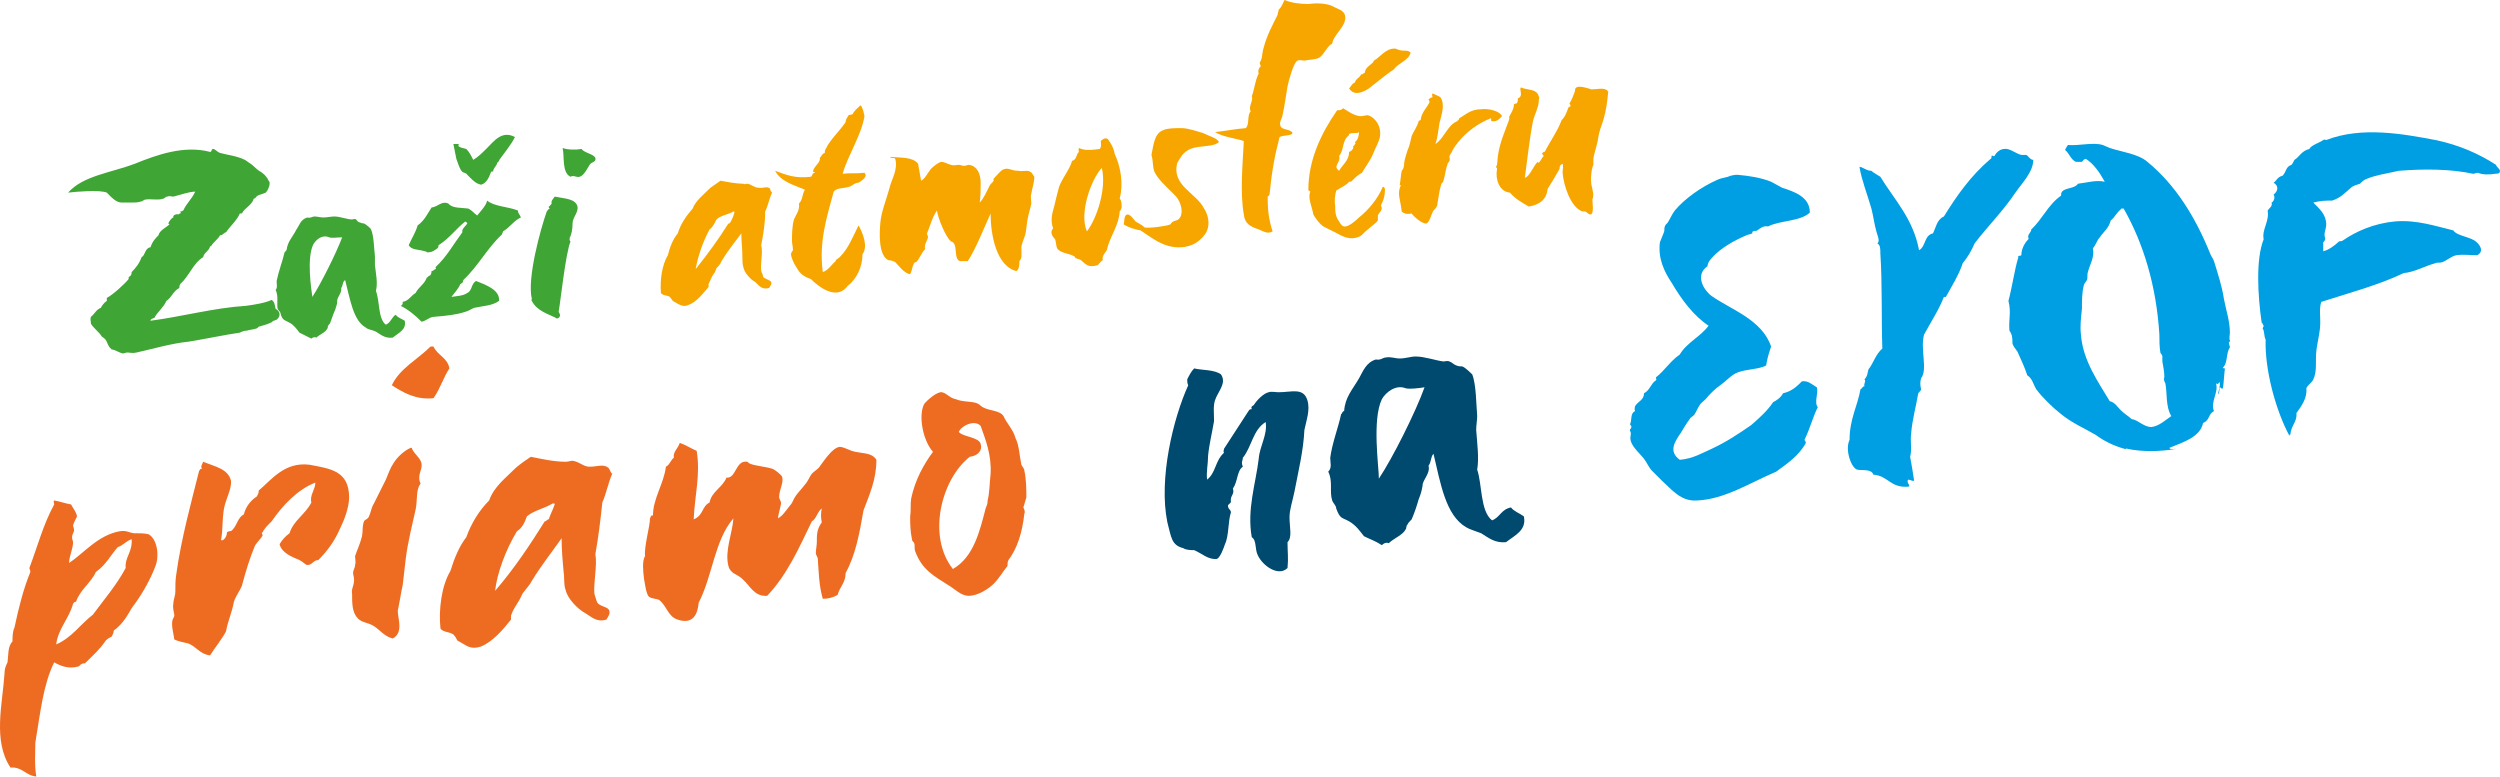
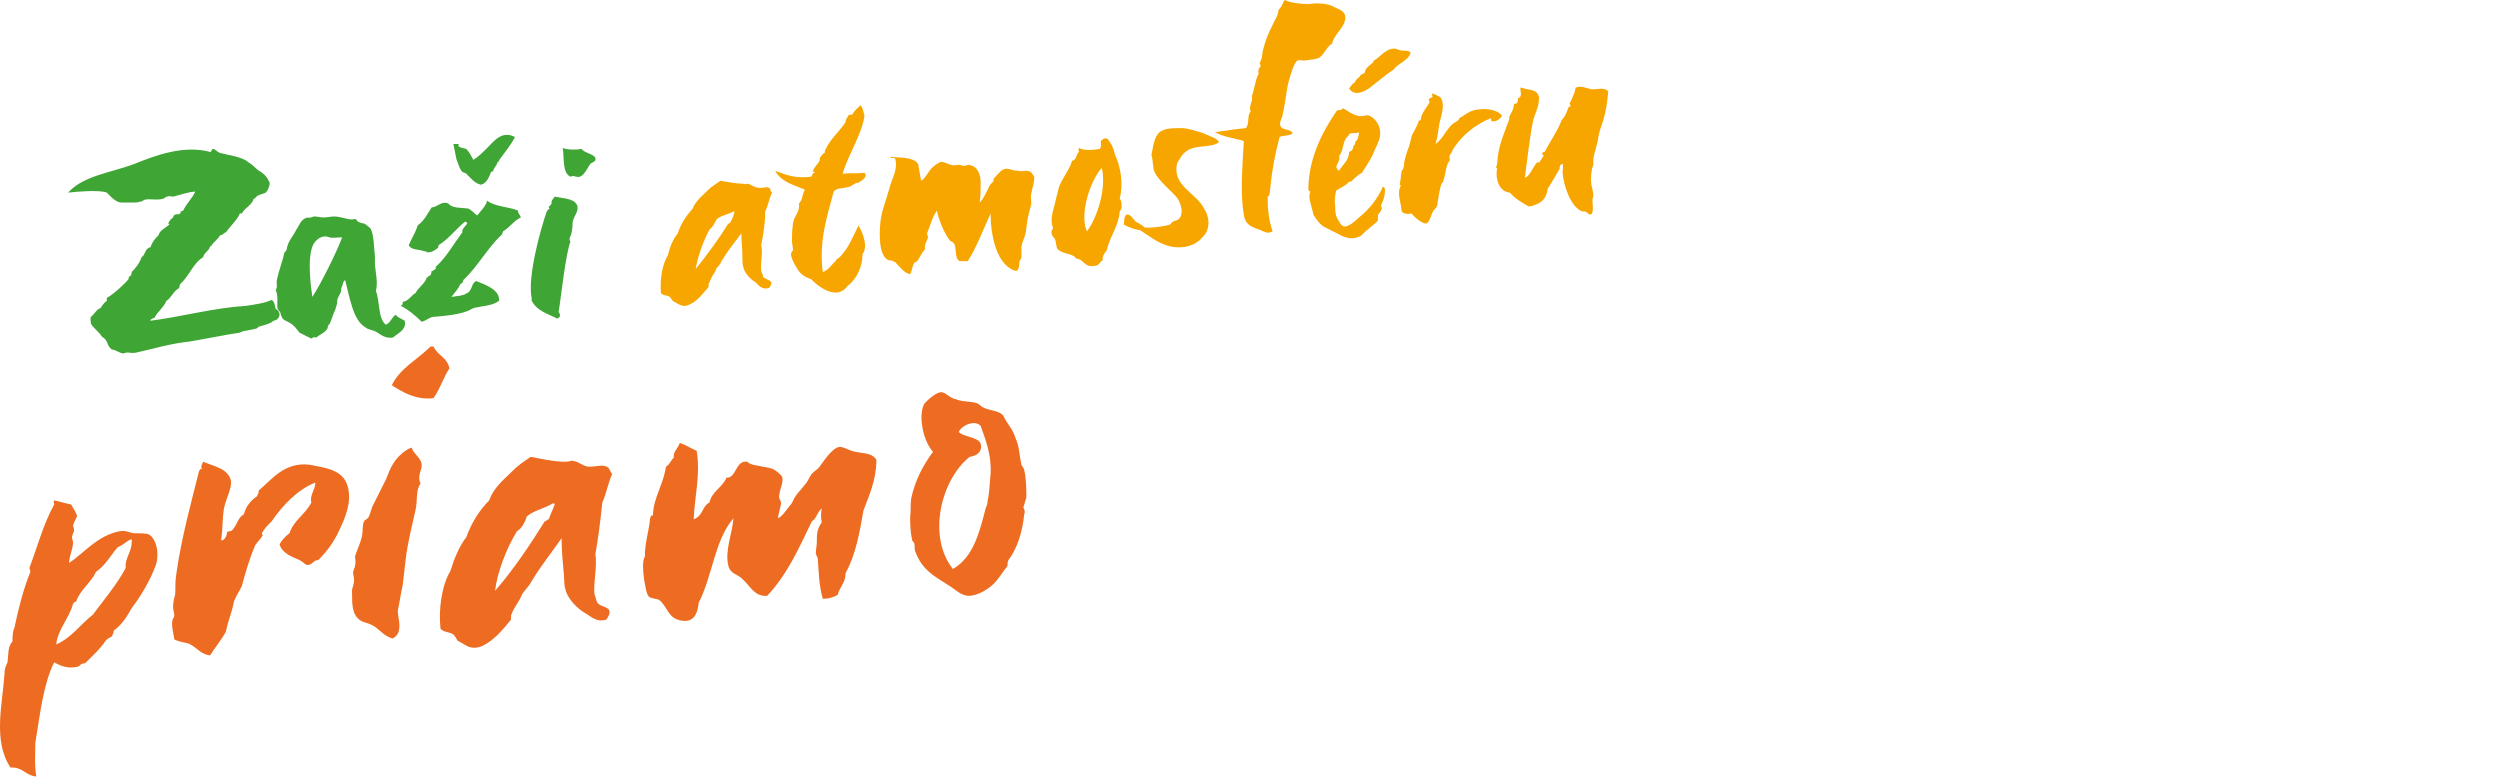
<svg xmlns="http://www.w3.org/2000/svg" xmlns:ns1="http://sodipodi.sourceforge.net/DTD/sodipodi-0.dtd" xmlns:ns2="http://www.inkscape.org/namespaces/inkscape" version="1.1" id="Vrstva_1" x="0px" y="0px" viewBox="0 0 251.757 78.2" xml:space="preserve" ns1:docname="zazi-atmosferu.svg" width="251.757" height="78.2" ns2:version="0.92.3 (2405546, 2018-03-11)">
  <defs id="defs19" />
  <ns1:namedview pagecolor="#ffffff" bordercolor="#666666" borderopacity="1" objecttolerance="10" gridtolerance="10" guidetolerance="10" ns2:pageopacity="0" ns2:pageshadow="2" ns2:window-width="778" ns2:window-height="480" id="namedview17" showgrid="false" fit-margin-top="0" fit-margin-left="0" fit-margin-right="0" fit-margin-bottom="0" ns2:zoom="0.79285994" ns2:cx="149.11416" ns2:cy="51.968312" ns2:window-x="2555" ns2:window-y="225" ns2:window-maximized="0" ns2:current-layer="Vrstva_1" />
  <style type="text/css" id="style2">
	.st0{fill:#009FE3;}
	.st1{fill:#00496F;}
	.st2{fill:#ED6C22;}
	.st3{fill:#F7A600;}
	.st4{fill:#3FA535;}
</style>
  <g id="g14" transform="translate(-171.743,-314.2)">
-     <path class="st0" d="m 423.5,331.4 c -0.1,-0.3 -0.3,-0.3 -0.4,-0.6 -1.7,-1.1 -3.7,-2 -6.1,-2.5 -3.2,-0.6 -7.4,-1.4 -11,0 -0.1,0 -0.1,-0.1 -0.3,0 -0.4,0.3 -1.2,0.5 -1.4,0.9 -0.8,0.2 -1,0.8 -1.5,1.1 -0.1,0.2 -0.2,0.4 -0.3,0.5 -0.6,0.2 -0.5,0.7 -0.9,1.1 -0.5,0.1 -0.6,0.5 -0.9,0.7 0.5,0.3 0.5,0.8 0,1.2 0.2,0.3 0,0.7 -0.2,0.8 0.1,0.4 -0.2,0.5 -0.4,0.8 0.2,1.1 -0.6,1.9 -0.4,2.9 -0.8,2 -0.6,5.6 -0.2,8.4 0.1,0 0.1,0.2 0.2,0.3 0,0.1 -0.1,0.2 -0.1,0.3 0.2,0.2 0.1,0.7 0.3,1.1 -0.1,3 1,7.1 2.4,9.7 0,-0.2 0.1,-0.2 0.1,-0.1 0,-0.9 0.7,-1.3 0.6,-2.2 0.5,-0.7 1.1,-1.5 1,-2.5 0.1,-0.3 0.6,-0.6 0.7,-0.9 0.4,-0.8 0.2,-1.9 0.3,-2.8 0.1,-1 0.4,-1.9 0.4,-2.9 0,-0.8 -0.1,-1.5 0.1,-2.1 2.8,-0.9 5.8,-1.7 8.3,-2.9 1.1,-0.1 2.1,-0.7 3.2,-1 0.2,-0.1 0.4,0 0.7,-0.1 0.5,-0.2 0.9,-0.6 1.4,-0.7 0.7,-0.1 1.4,0 2.1,0 0.8,-0.4 0.2,-1.2 -0.3,-1.5 -0.7,-0.4 -1.8,-0.5 -2.1,-1 -1.7,-0.4 -3.7,-1.1 -5.9,-0.9 -2.1,0.2 -3.9,1 -5.2,1.9 -0.1,0.1 -0.3,0.1 -0.4,0.1 -0.4,0.4 -1.1,0.9 -1.6,1 0,-0.3 0,-0.6 0,-0.9 0.1,-0.1 0.2,-0.2 0.2,-0.4 -0.2,-0.5 0.1,-0.9 0.1,-1.4 0,-1 -0.7,-1.6 -1.3,-2.2 0.7,-0.2 1.3,-0.2 1.9,-0.2 0.9,-0.3 1.3,-0.8 1.9,-1.3 0.2,-0.2 0.6,-0.3 0.9,-0.4 0.2,-0.2 0.4,-0.4 0.7,-0.5 1,-0.4 1.9,-0.5 3.2,-0.8 2.5,-0.2 5.2,-0.2 7.5,0.3 0.2,0 0.2,-0.1 0.5,-0.1 0.4,0.2 1.1,0.2 1.7,0.1 0.4,0 0.5,-0.1 0.5,-0.3 m -33.7,21.4 c 0.2,0.9 0,2.3 0.6,3.3 -0.6,0.4 -1.2,1 -2,1.1 -0.8,0 -1.3,-0.7 -2,-0.8 -0.3,-0.3 -0.7,-0.5 -1.1,-0.9 -0.3,-0.3 -0.6,-0.8 -1.1,-0.9 -1.2,-2 -2.7,-4.1 -2.9,-6.7 -0.1,-0.8 0,-1.7 0.1,-2.6 0,-0.8 0,-1.7 0.2,-2.4 0,-0.1 0.2,-0.3 0.3,-0.5 0.1,-0.2 0,-0.5 0.1,-0.8 0.2,-0.8 0.7,-1.5 0.5,-2.4 0.3,-0.3 0.4,-0.8 0.7,-1.1 0.4,-0.6 0.9,-0.9 1.1,-1.7 0.4,-0.3 0.6,-0.8 1,-1.1 0,-0.1 0.1,-0.1 0.2,-0.1 0.1,0 0.1,0 0.1,0 2,3.5 3.3,7.8 3.6,12.7 0,0.6 0,1.2 0.1,1.8 0,0.1 0.2,0.2 0.2,0.4 0,0 0,0.3 0,0.5 0.1,0.6 0.2,1 0.2,1.6 -0.1,0.2 0,0.4 0.1,0.6 m 5.5,-0.1 c 0,0.4 -0.1,0.8 -0.2,1.2 0.2,-0.1 0.1,-0.5 0.2,-0.7 0.1,0 0.1,0.2 0.3,0.1 0.1,-0.7 0.1,-1.2 0.2,-2 -0.1,0 -0.2,0 -0.2,-0.1 0.5,-0.4 0.3,-1.5 0.7,-2 0,-0.2 -0.1,-0.3 -0.1,-0.5 0,-0.1 0.2,-0.1 0.1,-0.2 -0.1,-0.3 0,-0.6 0,-0.8 0,-1.2 -0.4,-2.3 -0.6,-3.4 -0.2,-1.3 -0.6,-2.5 -1,-3.8 -0.1,-0.3 -0.3,-0.5 -0.4,-0.8 -1.5,-3.7 -3.5,-6.9 -6.3,-9.2 -0.9,-0.8 -2.6,-1 -3.8,-1.4 -0.2,-0.1 -0.5,-0.2 -0.7,-0.3 -1,-0.3 -2.4,0.1 -3.5,0 -0.1,0.1 -0.2,0.3 -0.3,0.5 0.4,0.3 0.6,1 1.1,1.2 0.3,0 0.4,0 0.6,0 0.1,-0.1 0.2,-0.3 0.4,-0.3 0.8,0.5 1.4,1.4 1.9,2.3 -0.9,-0.2 -1.8,0.1 -2.7,0.2 -0.3,0.5 -1.3,0.4 -1.6,0.8 -0.1,0.1 -0.1,0.3 -0.1,0.4 -1.3,0.9 -1.9,2.4 -3,3.4 0,0.3 -0.3,0.4 -0.3,0.7 -0.1,0.1 0.1,0.1 0,0.3 -0.4,0.4 -0.7,1 -0.7,1.6 -0.1,0.1 -0.4,0 -0.3,0.2 -0.4,1.3 -0.6,2.9 -1,4.4 0.3,1.2 0,1.8 0.1,3 0.3,0.4 0.3,0.8 0.3,1.2 0,0.3 0.3,0.6 0.5,0.9 0.4,0.9 0.7,1.5 1,2.4 0.5,0.3 0.6,0.9 0.9,1.4 0.6,0.8 1.6,1.8 2.5,2.5 1.1,0.9 2.3,1.4 3.5,2.1 0.8,0.6 1.8,1.1 2.9,1.4 0.1,0.1 0.1,-0.1 0.3,0 1.4,0.3 3.2,0.3 4.9,0 -0.3,0 -0.6,0.1 -0.7,-0.1 1.5,-0.6 3.1,-1.1 3.4,-2.5 0.7,-0.3 0.5,-0.9 1.1,-1.2 -0.4,-0.9 0.5,-1.9 0.2,-2.8 0.3,0.2 0.2,-0.1 0.4,-0.1 m -18.8,-22.4 c -0.3,0 -0.5,-0.4 -0.7,-0.5 -0.1,0 -0.3,0 -0.5,0 -0.5,-0.1 -1.2,-0.7 -1.7,-0.6 -0.4,0 -0.8,0.3 -1,0.7 -0.1,0.1 -0.2,-0.1 -0.3,0 0,0.1 0,0.3 -0.1,0.3 -2,1.7 -3.4,3.7 -4.7,5.8 -0.7,0.3 -0.8,1.1 -1.1,1.7 -0.9,0.2 -0.7,1.3 -1.4,1.7 -0.6,-3.2 -2.5,-5.1 -3.9,-7.4 -0.3,-0.2 -0.7,-0.4 -0.9,-0.6 -0.5,0 -0.9,-0.4 -1.2,-0.4 0.2,1.3 0.8,2.8 1.2,4.2 0.2,0.8 0.3,1.6 0.5,2.3 0.1,0.4 0.4,1 0.1,1.2 0.3,0.2 0.3,0.5 0.3,1 0.2,2.9 0.1,6.7 0.2,9.6 -0.7,0.6 -0.9,1.5 -1.4,2.1 -0.1,0.4 -0.1,0.7 -0.4,1 0.2,0.2 -0.1,0.4 0,0.7 -0.2,0 -0.2,0.2 -0.4,0.3 -0.3,1.7 -1.1,3 -1.1,5.1 -0.5,1 0.2,2.9 0.8,3 0.5,0.1 1.4,-0.1 1.6,0.5 1.5,0.1 1.7,1.4 3.6,1.2 0.1,-0.2 -0.3,-0.4 -0.1,-0.7 0.2,0 0.5,0.2 0.6,0.1 -0.1,-0.7 -0.3,-1.9 -0.4,-2.4 0.2,-0.7 0,-1.6 0.1,-2.3 0.1,-1.4 0.5,-2.8 0.7,-4 0,-0.2 0.3,-0.3 0.3,-0.5 -0.1,-0.5 -0.1,-0.7 0,-1.1 0.7,-0.9 -0.1,-2.9 0.3,-4.4 0.7,-1.3 1.5,-2.5 2,-3.8 0.1,0 0.2,0 0.2,0 0.6,-1.1 1.3,-2.2 1.7,-3.4 0.5,-0.6 0.9,-1.3 1.2,-2 1.3,-1.7 2.9,-3.3 4.1,-5.1 0.7,-1 1.8,-2.1 1.8,-3.3 m -22.5,5.3 c 0,-1.6 -1.6,-2.1 -2.8,-2.5 -0.4,-0.2 -0.7,-0.4 -1.1,-0.6 -1,-0.4 -2.2,-0.6 -3.4,-0.7 -0.4,0 -0.6,0.1 -0.7,0.1 -0.4,0.2 -0.9,0.2 -1.3,0.4 -1.6,0.7 -3.3,1.9 -4.3,3.1 -0.3,0.4 -0.4,0.7 -0.7,1.2 -0.1,0.1 -0.3,0.3 -0.3,0.4 -0.1,0.2 0,0.4 -0.1,0.6 -0.1,0.3 -0.3,0.7 -0.4,1 -0.2,1.6 0.4,2.9 1.2,4.1 1,1.7 2.2,3.3 3.7,4.3 -0.8,1.1 -2.2,1.7 -2.9,2.9 -1,0.7 -1.5,1.6 -2.4,2.3 0,0.2 0.1,0.2 0,0.3 -0.5,0.3 -0.6,1 -1.2,1.3 0,0.7 -0.6,0.8 -0.9,1.3 0,0 -0.1,0.3 0,0.5 -0.5,0.2 -0.3,0.9 -0.5,1.3 0,0.2 0.2,0.1 0.1,0.4 0,0.1 -0.2,0.1 -0.1,0.3 0.2,0.3 -0.1,0.6 0.1,1.1 0.2,0.6 1,1.3 1.3,1.7 0.3,0.4 0.5,0.9 0.8,1.2 0.3,0.3 0.6,0.6 1,1 1,0.9 1.9,2.1 3.5,2 2.8,-0.1 5.4,-1.8 8,-2.9 1.1,-0.8 2.3,-1.6 3,-2.9 0,-0.2 -0.2,-0.2 -0.1,-0.4 0.5,-1 0.8,-2.2 1.3,-3.2 -0.4,-0.5 0.1,-1.4 -0.1,-2 -0.5,-0.3 -0.9,-0.7 -1.5,-0.6 -0.5,0.5 -1,1 -1.9,1.2 -0.2,0.4 -0.6,0.7 -1,0.9 -0.6,0.9 -1.4,1.6 -2.2,2.3 -1.3,0.9 -2.5,1.7 -4,2.4 -0.9,0.4 -1.9,1 -3.2,1.1 -1.1,-0.8 -0.6,-1.7 0.1,-2.7 0.3,-0.5 0.6,-1 0.9,-1.4 0.1,-0.2 0.4,-0.3 0.5,-0.5 0.2,-0.3 0.3,-0.6 0.5,-0.9 0.1,-0.2 0.4,-0.4 0.6,-0.6 0.5,-0.6 0.9,-1 1.6,-1.5 0.4,-0.3 0.8,-0.7 1.1,-0.9 0.9,-0.7 2.5,-0.5 3.4,-1 0.1,-0.7 0.3,-1.3 0.5,-1.9 -0.9,-2.7 -4,-3.7 -6,-5.1 -0.8,-0.6 -1.7,-2.1 -0.4,-3 0,-0.3 0.2,-0.6 0.5,-0.9 0.8,-0.9 2.2,-1.7 3.4,-2.2 0.2,-0.1 0.4,-0.1 0.6,-0.2 0,-0.1 0,-0.2 0.1,-0.2 0.1,-0.1 0.3,0 0.4,-0.1 0.3,-0.2 0.6,-0.5 1.1,-0.4 1.1,-0.6 3.3,-0.5 4.2,-1.4" id="path4" ns2:connector-curvature="0" style="fill:#009fe3" />
-     <path class="st1" d="m 310.9,354.4 c 0.4,-0.7 1.4,-1.5 2.4,-1.1 0.4,0.1 1.3,0 1.9,-0.1 -0.9,2.5 -3.2,7.1 -4.6,9.2 0,-1.2 -0.7,-5.9 0.3,-8 m 11.1,12.2 c -1.2,-0.9 -1,-3.7 -1.5,-5.1 0.2,-1.2 0,-2.6 -0.1,-4 0,-0.5 0.1,-1 0.1,-1.4 -0.1,-1.2 -0.1,-3.2 -0.5,-4.2 -0.1,-0.1 -0.7,-0.7 -1,-0.8 -0.1,0 -0.4,0 -0.6,-0.1 -0.3,-0.1 -0.4,-0.3 -0.7,-0.4 -0.2,-0.1 -0.4,0 -0.6,0 -0.8,-0.1 -1.9,-0.5 -2.8,-0.5 -0.5,0 -1,0.2 -1.6,0.2 -0.5,0 -0.9,-0.2 -1.4,-0.1 -0.3,0 -0.5,0.3 -1,0.2 -1,0.3 -1.3,1.2 -1.7,1.9 -0.7,1.2 -1.4,1.9 -1.5,3.3 -0.2,0 -0.2,0.3 -0.3,0.3 -0.3,1.4 -0.9,2.9 -1.1,4.4 0,0.5 0.2,1 -0.2,1.4 0.5,1 0.1,2 0.4,2.9 0.1,0.3 0.4,0.5 0.4,0.8 0.4,1.1 0.6,0.9 1.3,1.3 0.7,0.4 1.1,1 1.5,1.5 0.6,0.3 1.2,0.5 1.8,0.9 0.2,-0.2 0.4,-0.3 0.7,-0.2 0.5,-0.5 1.4,-0.8 1.7,-1.4 0.1,-0.1 0,-0.3 0.2,-0.5 0,-0.1 0.3,-0.4 0.4,-0.5 0.3,-0.7 0.5,-1.3 0.7,-2 0.2,-0.5 0.3,-0.8 0.4,-1.4 0,-0.6 0.8,-1.2 0.6,-2 0.3,-0.4 0.2,-0.9 0.5,-1.2 0.7,2.9 1.2,6.2 3.3,7.4 0.3,0.2 1,0.4 1.5,0.6 0.8,0.5 1.4,1 2.5,0.9 0.9,-0.7 2.1,-1.2 1.8,-2.6 -0.4,-0.3 -1,-0.5 -1.3,-0.9 -1,0.2 -1.1,1 -1.9,1.3 m -28.7,-4.1 c -0.1,-0.7 0.1,-1.6 0.1,-2.4 0.1,-1.1 0.4,-2.3 0.6,-3.5 0,-0.8 -0.1,-1.5 0.1,-2.1 0.3,-0.9 1.2,-1.7 0.6,-2.6 -0.7,-0.5 -1.9,-0.4 -2.7,-0.6 -0.3,0.3 -0.5,0.7 -0.7,1.1 0,0.2 0,0.4 0.1,0.6 -1.5,3.3 -3,9.4 -2.1,13.8 0.4,1.5 0.4,2.3 1.6,2.6 0.3,0.2 0.8,0.2 1.1,0.2 0.9,0.4 1.3,0.9 2.2,0.9 0.4,0 0.8,-1.2 0.9,-1.5 0.4,-0.8 0.3,-2.3 0.6,-3.2 0,-0.3 -0.3,-0.3 -0.3,-0.7 0.1,-0.2 0.3,-0.2 0.3,-0.4 -0.1,-0.6 0.4,-0.7 0.2,-1.3 0.5,-0.7 0.4,-1.8 1,-2.2 -0.2,-0.5 0,-0.6 0,-0.9 0.9,-1.1 1,-2.8 2.3,-3.6 0.2,1.3 -0.6,2.4 -0.7,3.7 -0.3,2.5 -1.2,5.1 -0.7,7.9 0.5,0.3 0.3,1.2 0.6,1.8 0.5,1.1 2.1,2.2 3,1.3 0.1,-1 0,-1.6 0,-2.6 0.5,-0.5 0.2,-1.5 0.2,-2.5 0,-0.8 0.3,-1.6 0.5,-2.6 0.4,-2.1 0.9,-4.1 1,-6.2 0.2,-1 0.6,-2 0.3,-3 -0.4,-1.3 -1.6,-0.8 -2.9,-0.8 -0.3,0 -0.7,-0.1 -1,0 -0.5,0.1 -1.2,0.8 -1.5,1.3 -0.2,0.1 -0.3,0.2 -0.2,0.4 -0.3,0 -0.3,0.2 -0.4,0.3 -0.8,1.2 -1.6,2.5 -2.4,3.7 0,0.2 -0.1,0.2 0,0.4 -0.9,0.8 -0.8,2 -1.7,2.7" id="path6" ns2:connector-curvature="0" style="fill:#00496f" />
    <path class="st2" d="m 271,365.4 c -0.6,2.3 -1.2,4.9 -3.3,6.1 -2.6,-3.3 -1.2,-9 1.7,-11.3 0.8,-0.1 1.3,-0.6 1.1,-1.3 -0.2,-0.7 -1.8,-0.7 -2.2,-1.2 0.2,-0.6 1.6,-1.3 2.2,-0.6 0.5,1.4 1.1,2.9 1,4.8 -0.1,0.9 -0.1,1.9 -0.3,2.7 0,0.4 -0.1,0.5 -0.2,0.8 m -5.3,-5.7 c -0.9,1.2 -1.8,2.8 -2.2,4.7 -0.1,0.7 0,1.2 -0.1,1.8 0,0.7 0,1.5 0.2,2.4 0,0.1 0.2,0.2 0.2,0.3 0.1,0.2 0,0.5 0.1,0.8 0.7,1.9 1.9,2.5 3.3,3.4 0.7,0.4 1.3,1.1 2.1,1.1 1,0 2.1,-0.8 2.5,-1.2 0.6,-0.6 0.9,-1.2 1.4,-1.8 0,-0.2 0,-0.4 0.1,-0.6 0.9,-1.2 1.4,-2.8 1.6,-4.7 0.1,-0.1 0,-0.4 -0.1,-0.6 0.1,-0.3 0.2,-0.7 0.3,-1 0,-0.8 0,-1.8 -0.2,-2.7 0,-0.2 -0.2,-0.4 -0.3,-0.6 -0.2,-0.9 -0.2,-1.9 -0.6,-2.7 -0.2,-0.8 -0.9,-1.5 -1.2,-2.2 -0.4,-0.6 -1.4,-0.5 -2.1,-0.9 -0.2,-0.1 -0.3,-0.3 -0.6,-0.4 -0.5,-0.2 -1.4,-0.1 -2.1,-0.4 -0.6,-0.1 -0.9,-0.6 -1.4,-0.7 -0.5,-0.1 -1.6,0.9 -1.8,1.2 -0.6,1.2 -0.1,3.7 0.9,4.8 m -25.5,-0.9 c -0.2,0.6 -0.7,0.9 -0.6,1.5 -0.3,0.2 -0.4,0.7 -0.8,0.9 -0.2,1.7 -1.3,3.2 -1.3,4.9 -0.3,0 -0.2,0.2 -0.3,0.3 0,0.8 -0.6,2.8 -0.5,3.8 -0.3,0.5 -0.2,1.5 -0.1,2.3 0.1,0.5 0.2,1.5 0.5,1.8 0.3,0.2 0.8,0.2 1,0.3 0.8,0.6 0.9,1.7 1.9,2 1.5,0.5 2,-0.5 2.1,-1.7 1.4,-2.7 1.6,-6.3 3.5,-8.5 -0.1,1.5 -0.9,3.3 -0.5,4.8 0.2,0.8 0.9,0.8 1.4,1.3 0.8,0.7 1.2,1.8 2.5,1.7 2,-2.1 3.2,-4.8 4.5,-7.5 0.5,-0.3 0.5,-0.9 1,-1.3 -0.1,0.4 -0.1,1 0,1.4 -0.5,0.7 -0.5,1.2 -0.5,2 0,0.3 -0.1,0.8 -0.1,1.1 0,0.2 0.2,0.4 0.2,0.6 0.1,1.3 0.1,2.6 0.5,4 0.5,0 1,-0.1 1.5,-0.4 0.2,-0.8 0.8,-1.2 0.8,-2.2 1,-1.8 1.4,-4 1.8,-6.3 0.6,-1.6 1.3,-3.1 1.3,-5.1 -0.5,-0.8 -1.6,-0.6 -2.5,-0.9 -0.5,-0.2 -0.9,-0.4 -1.2,-0.4 -0.8,0.1 -1.7,1.6 -2.1,2.1 -0.2,0.2 -0.5,0.4 -0.7,0.6 -0.3,0.4 -0.4,0.8 -0.7,1.1 -0.3,0.4 -0.6,0.7 -0.9,1.1 -0.3,0.4 -0.3,0.7 -0.6,1 -0.4,0.5 -0.7,1 -1.2,1.3 0,-0.4 0.2,-0.9 0.3,-1.5 0,-0.2 -0.1,-0.3 -0.2,-0.6 0,-0.8 0.5,-1.5 0.3,-2.1 -0.1,-0.2 -0.7,-0.7 -1,-0.8 -0.6,-0.2 -1.8,-0.3 -2.2,-0.5 -0.3,-0.1 -0.1,-0.1 -0.3,-0.2 -1.2,-0.2 -1.1,1.7 -2.1,1.6 -0.4,1 -1.5,1.4 -1.7,2.5 -0.8,0.4 -0.6,1.3 -1.6,1.7 0.1,-2.4 0.7,-4.5 0.3,-6.9 -0.5,-0.2 -1.1,-0.6 -1.7,-0.8 m -13.6,7.9 c -1.5,2.4 -3.1,4.8 -5,7 0.2,-1.8 1.1,-4.2 2.2,-6 0.5,-0.3 0.8,-0.9 1,-1.5 0.7,-0.6 1.8,-0.8 2.6,-1.3 0.2,0 0.2,0 0.2,0.1 -0.2,0.6 -0.4,0.9 -0.6,1.5 -0.2,0 -0.2,0.2 -0.4,0.2 m 6.2,9.9 c 0.2,-0.3 0.4,-0.6 0.3,-0.9 -0.1,-0.4 -0.9,-0.4 -1.2,-0.8 -0.1,-0.2 -0.2,-0.6 -0.3,-0.9 -0.1,-1.2 0.3,-2.8 0.1,-4 0.3,-1.7 0.5,-3.3 0.7,-5.2 0.4,-0.9 0.6,-2 1,-2.9 -0.2,-0.1 -0.2,-0.4 -0.4,-0.6 -0.5,-0.4 -1.1,-0.1 -1.9,-0.1 -0.6,0 -1,-0.5 -1.7,-0.6 -0.2,0 -0.4,0.1 -0.7,0.1 -1.2,0 -2.5,-0.3 -3.5,-0.5 -0.6,0.4 -0.9,0.6 -1.5,1.1 -1.1,1.1 -2.2,1.9 -2.7,3.3 -1,1 -1.8,2.3 -2.3,3.7 -0.7,0.9 -1.2,2.1 -1.6,3.4 -0.9,1.5 -1.2,3.9 -1,5.8 0.3,0.4 0.9,0.3 1.3,0.6 0.2,0.2 0.3,0.4 0.4,0.6 0.2,0.1 0.5,0.3 0.7,0.4 0.6,0.4 1.1,0.4 1.7,0.2 1.2,-0.5 2.2,-1.7 3,-2.7 0,-0.1 0,-0.3 0,-0.4 0.2,-0.6 0.5,-1 0.8,-1.5 0.2,-0.3 0.3,-0.7 0.5,-0.9 0.3,-0.4 0.6,-0.7 0.8,-1.1 0.9,-1.5 2.1,-3 3,-4.3 0,1.2 0.1,2.3 0.2,3.4 0.1,0.6 0,1.3 0.2,1.8 0.2,0.9 1.2,1.9 1.9,2.3 0.7,0.4 1.2,1 2.2,0.7 m -21.5,1.9 c 1.1,-0.6 0.5,-2 0.5,-2.8 0.2,-0.9 0.3,-1.7 0.5,-2.6 0.1,-0.9 0.2,-1.8 0.3,-2.6 0.2,-1.7 0.7,-3.6 1,-5 0.2,-0.9 0,-2 0.5,-2.6 -0.4,-0.8 0.2,-1.4 0.1,-2 -0.1,-0.6 -0.8,-1 -1,-1.6 h -0.1 c -0.7,0.3 -1.4,1 -1.7,1.5 -0.4,0.6 -0.5,1 -0.8,1.7 -0.4,0.8 -0.8,1.6 -1.2,2.4 -0.3,0.5 -0.3,0.9 -0.5,1.3 -0.1,0.3 -0.4,0.3 -0.5,0.5 -0.2,0.5 -0.1,1 -0.2,1.5 -0.2,0.8 -0.5,1.4 -0.7,2 0,0.3 0.1,0.6 0,0.9 0,0.3 -0.2,0.5 -0.2,0.8 0,0.2 0.1,0.4 0.1,0.7 0,0.6 -0.3,0.9 -0.2,1.4 0,1 0,1.9 0.6,2.5 0.4,0.4 1,0.4 1.5,0.7 0.6,0.3 1.1,1.1 2,1.3 m 5.7,-27.2 c -0.2,-1.1 -1.2,-1.3 -1.6,-2.2 -0.1,0 -0.2,0 -0.3,0 -1.3,1.3 -3.1,2.2 -3.9,3.9 1.1,0.7 2.4,1.5 4.2,1.3 0.7,-1 1,-2.1 1.6,-3 m -24.8,9.4 c -0.1,0.3 -0.3,0.5 -0.1,0.7 -0.3,0 -0.2,0.2 -0.3,0.2 -0.8,3.2 -1.8,6.8 -2.3,10.4 -0.1,0.6 -0.1,1.2 -0.1,1.8 0,0.4 -0.2,0.8 -0.2,1.2 -0.1,0.5 0.1,0.9 0.1,1.2 0,0.1 -0.2,0.4 -0.2,0.5 -0.1,0.6 0.1,1.2 0.2,1.9 0.4,0.2 1,0.3 1.4,0.4 0.8,0.3 1.2,1.1 2.2,1.2 0.5,-0.8 1.1,-1.5 1.6,-2.4 0.2,-1.1 0.6,-1.9 0.8,-3 0.2,-0.6 0.6,-1.1 0.8,-1.6 0.4,-1.5 0.8,-2.8 1.3,-4 0.2,-0.4 0.6,-0.7 0.8,-1.1 0,0 -0.2,-0.3 0,-0.3 0.1,-0.3 0.5,-0.7 0.9,-1.1 1.1,-1.6 2.6,-3.2 4.4,-3.9 0,0.7 -0.6,1.3 -0.4,2 -0.6,1.2 -1.8,1.8 -2.2,3.1 -0.4,0.3 -0.7,0.6 -1,1.1 0.2,0.9 1.3,1.3 2,1.6 0.4,0.2 0.6,0.5 0.8,0.5 0.5,0 0.6,-0.5 1.1,-0.5 0.8,-0.8 1.6,-1.8 2.2,-3.2 0.4,-0.8 0.9,-2.1 0.9,-3.1 0,-2.7 -1.9,-2.9 -4,-3.3 -2.5,-0.3 -3.8,1.5 -5.1,2.6 0,0.3 -0.1,0.4 -0.2,0.6 -0.6,0.4 -1.1,1 -1.3,1.8 -0.6,0.3 -0.7,1.1 -1.1,1.5 -0.2,0.3 -0.3,0.1 -0.6,0.3 0,0.4 -0.3,0.9 -0.6,0.8 0.2,-1 0.1,-2 0.3,-3.2 0.2,-1 0.8,-2 0.7,-2.8 -0.3,-1.2 -1.6,-1.4 -2.8,-1.9 m -8.6,8.6 c 0.6,-0.2 0.8,-0.6 1.4,-0.8 0.1,1.3 -0.7,1.8 -0.6,2.9 -0.9,1.7 -2.2,3.2 -3.3,4.7 -1.3,1 -2.1,2.3 -3.7,3 0.2,-1.6 1.3,-2.6 1.7,-4.1 0.1,-0.1 0.1,-0.2 0.3,-0.2 0.4,-1.2 1.5,-1.9 2,-3 1,-0.7 1.5,-1.7 2.2,-2.5 m -6.4,-4.7 c -0.1,0.1 0,0.3 0,0.4 -1.1,2 -1.7,4.3 -2.5,6.4 0,0.1 0.1,0.2 0.1,0.4 -0.7,1.7 -1.2,3.7 -1.6,5.6 -0.2,0.4 -0.2,1 -0.2,1.4 -0.5,0.5 -0.4,1.4 -0.5,2.1 -0.2,0.4 -0.3,0.7 -0.3,1.1 -0.2,3.1 -1.2,6.8 0.6,9.5 1.2,-0.1 1.5,0.8 2.6,0.9 -0.2,-1.1 -0.1,-2.5 -0.1,-3.4 0.5,-3 0.8,-5.9 1.9,-8.1 0.7,0.4 1.5,0.7 2.5,0.4 0.1,-0.1 0.2,-0.3 0.6,-0.3 0.7,-0.7 1.5,-1.4 2.1,-2.3 0.2,-0.2 0.4,-0.3 0.6,-0.4 0.1,-0.2 0.2,-0.4 0.2,-0.6 0.7,-0.5 1.2,-1.2 1.6,-1.9 0.2,-0.4 0.4,-0.6 0.6,-0.9 0.8,-1.1 1.6,-2.6 2,-3.7 0.4,-1 0.2,-2.7 -0.7,-3.2 -0.4,-0.1 -0.9,-0.1 -1.5,-0.1 -0.6,-0.1 -0.7,-0.3 -1.4,-0.2 -2.2,0.4 -3.6,2.2 -5.1,3.2 0,-0.7 0.4,-1.4 0.4,-2.1 0,-0.1 -0.1,-0.3 -0.1,-0.5 0,-0.3 0.2,-0.5 0.2,-0.7 0,-0.2 -0.1,-0.4 -0.1,-0.5 0.1,-0.3 0.3,-0.7 0.4,-0.9 -0.1,-0.5 -0.4,-0.8 -0.6,-1.2 -0.6,-0.1 -1.1,-0.3 -1.7,-0.4" id="path8" ns2:connector-curvature="0" style="fill:#ed6c22" />
    <path class="st3" d="m 325.3,332.1 c 0.2,-1.5 0.5,-4.1 0.8,-5.6 0.1,-0.6 0.6,-1.5 0.6,-2.1 0,-0.3 0.1,-0.4 0,-0.5 -0.2,-0.8 -1.2,-0.6 -1.8,-0.9 -0.2,0.2 0.3,0.9 -0.3,1.1 0,0.2 0,0.3 -0.1,0.5 -0.1,0 -0.3,0.1 -0.3,0.1 0,0.5 -0.3,0.9 -0.5,1.3 0.1,0.1 0,0.2 0,0.3 -0.4,1.1 -0.9,2.2 -1.1,3.5 -0.1,0.5 0,0.9 -0.2,1.2 0,0.1 0.1,0.1 0.1,0.2 -0.2,1 0.2,2.3 1.3,2.4 0.5,0.6 1.2,1 1.9,1.4 1.2,-0.2 1.8,-0.8 1.9,-1.8 0.4,-0.6 0.8,-1.3 1.2,-2 0,-0.2 0,-0.4 0.3,-0.5 0.1,0.2 0,0.6 0,0.9 0.1,1.3 0.8,3.3 1.8,3.8 0.1,0.1 0.3,0.1 0.5,0.1 0.2,0.1 0.3,0.3 0.5,0.3 0.4,0 0.2,-1.3 0.2,-1.5 0.2,-0.5 0,-1 -0.1,-1.5 -0.1,-0.6 0,-1.6 0.2,-2 0,-0.2 0,-0.4 0,-0.6 0.1,-0.7 0.4,-1.4 0.5,-2.2 0.1,-0.6 0.3,-1.1 0.5,-1.7 0.3,-1 0.4,-1.9 0.5,-2.9 -0.1,0 -0.1,-0.1 -0.1,-0.1 -0.4,-0.3 -1,-0.1 -1.6,-0.1 -0.3,-0.1 -1.2,-0.4 -1.5,-0.2 -0.2,0.1 -0.1,0.3 -0.2,0.5 -0.1,0.3 -0.3,0.8 -0.5,1.1 0,0.1 0.1,0.1 0.1,0.3 -0.1,0.1 -0.1,0 -0.2,0.1 -0.2,0.5 -0.3,0.9 -0.7,1.3 -0.4,1.1 -1.2,2.2 -1.7,3.2 -0.1,-0.1 -0.2,0.1 -0.3,0.2 0.1,0 0.1,0.1 0.2,0.2 -0.2,0.2 -0.3,0.5 -0.5,0.7 -0.1,0 0,-0.1 -0.1,-0.1 -0.4,0.3 -0.8,1.5 -1.3,1.6 m -9.3,-8.5 c -0.1,0.2 0,0.2 0,0.4 -0.2,0 -0.2,0.1 -0.4,0.2 0,0.1 0.1,0.1 0.1,0.3 -0.3,0.6 -0.8,1 -0.9,1.8 -0.1,0 -0.2,0.1 -0.2,0.1 -0.1,0.5 -0.5,1 -0.7,1.5 -0.1,0.4 -0.2,1 -0.4,1.4 -0.1,0.3 -0.2,0.6 -0.3,1 -0.1,0.4 0,0.8 -0.3,1.1 -0.1,0.5 -0.1,0.9 -0.2,1.4 0,0.1 0.2,0 0.1,0.1 -0.4,0.8 0,1.5 0.1,2.6 0.2,0.2 0.5,0.3 1,0.2 0.2,0.3 1.1,1.1 1.5,1 0.3,-0.1 0.5,-1 0.7,-1.3 0.2,-0.2 0.4,-0.4 0.4,-0.7 0.1,-0.6 0.2,-1.4 0.4,-2 0.1,-0.1 0.2,-0.2 0.2,-0.3 0.2,-0.6 0.2,-1.1 0.4,-1.6 0,-0.2 0.2,-0.3 0.2,-0.4 0.1,-0.1 0,-0.3 0,-0.4 0,-0.1 0.1,-0.3 0.2,-0.4 0.2,-0.5 0.4,-0.7 0.7,-1.1 0.8,-1 2,-1.9 3.3,-2.4 0,0.1 0,0.4 0.1,0.3 0.5,0.1 0.8,-0.3 1,-0.5 -0.2,-0.5 -1.3,-0.8 -2.1,-0.7 -1.1,0 -1.6,0.6 -2.2,0.9 0,0.1 -0.1,0.2 -0.2,0.3 -1,0.4 -1.3,1.7 -2.2,2.3 0.2,-0.6 0.3,-1.4 0.4,-2.1 0.2,-0.8 0.6,-1.9 0.1,-2.6 -0.1,-0.1 -0.4,-0.2 -0.8,-0.4 m -2.2,-4.1 c -0.2,-0.2 -0.4,-0.2 -0.7,-0.2 -0.3,0 -0.6,-0.1 -0.8,-0.2 -1,-0.1 -1.6,0.9 -2.2,1.2 -0.1,0.4 -0.9,0.6 -0.9,1.2 -0.2,0.1 -0.2,0.2 -0.4,0.2 -0.1,0.3 -0.6,0.5 -0.6,0.8 -0.3,0.1 -0.4,0.4 -0.6,0.6 0.5,0.8 1.4,0.4 2,0 0.8,-0.6 1.7,-1.4 2.5,-1.9 0.5,-0.7 1.5,-0.9 1.7,-1.7 m -6.2,8.2 c 0.3,-0.2 0.8,0 1,-0.2 0,0.3 -0.1,0.8 -0.4,1 0,0.1 0,0.1 0.1,0.1 -0.2,0.1 -0.1,0.3 -0.3,0.3 0.1,0.2 -0.1,0.5 -0.4,0.6 0,0.9 -0.7,1.3 -1,1.9 -0.7,-0.5 0.2,-0.8 0,-1.5 0.5,-0.6 0.3,-1.5 0.9,-2 0.1,-0.1 0.1,-0.1 0.1,-0.2 m 3.4,5.3 c -0.5,1.2 -1.4,2.3 -2.4,3.1 -0.3,0.3 -1.1,1 -1.5,0.9 -0.2,0 -0.4,-0.3 -0.5,-0.5 -0.4,-0.5 -0.4,-1.1 -0.4,-1.6 -0.1,-0.5 0,-1.1 0.1,-1.5 0.4,-0.3 1,-0.5 1.3,-0.9 0.2,0 0.2,0 0.3,-0.1 0.3,-0.3 0.6,-0.6 1,-0.8 0.4,-0.7 0.9,-1.3 1.2,-2.1 0.2,-0.5 0.5,-1 0.6,-1.5 0.2,-1.1 -0.5,-2 -1.2,-2.2 -0.2,0 -0.5,0.1 -0.8,0.1 -0.7,-0.1 -1.2,-0.5 -1.7,-0.8 -0.2,0.2 -0.3,0.2 -0.6,0.2 -1.6,2.3 -2.9,5 -2.9,8 0,0.1 0.1,0.1 0.2,0.2 -0.3,0.6 0.2,1.6 0.3,2.3 0.3,0.5 0.6,0.9 1,1.2 0.4,0.2 0.8,0.4 1.2,0.6 0.6,0.3 1.4,0.9 2.5,0.4 0.2,-0.1 0.5,-0.5 0.8,-0.7 0.3,-0.3 0.8,-0.6 1,-0.9 0,-0.1 0,-0.3 0,-0.5 0.1,-0.3 0.6,-0.6 0.3,-1 0.2,-0.4 0.4,-0.9 0.4,-1.4 0,-0.1 0.1,-0.4 -0.2,-0.5 m -9.9,-18.8 c -0.2,0.4 -0.3,0.7 -0.6,1 0,0.2 -0.1,0.3 -0.1,0.5 -0.5,1 -1.1,2.1 -1.4,3.3 -0.2,0.6 -0.1,1.1 -0.4,1.5 0,0.2 0.1,0.2 0.1,0.4 -0.2,0.1 -0.3,0.5 -0.2,0.7 -0.4,0.8 -0.4,1.5 -0.7,2.3 0.2,0.4 -0.4,1.1 -0.1,1.5 -0.4,0.4 -0.1,1.3 -0.5,1.7 -1.2,0.1 -2.1,0.3 -3.1,0.4 0.8,0.5 2,0.6 2.9,0.9 -0.1,2.1 -0.4,5.2 0,7.4 0.1,0.9 0.6,1.2 1.5,1.5 0.5,0.2 0.9,0.5 1.4,0.2 -0.4,-1.2 -0.5,-2.2 -0.5,-3.5 0.1,-0.1 0.2,-0.1 0.2,-0.3 0.2,-2.1 0.5,-3.8 1,-5.7 0.3,-0.2 1.2,-0.1 1.3,-0.4 -0.1,-0.4 -1.1,-0.3 -1.2,-0.7 -0.2,-0.3 0.2,-0.9 0.2,-1.1 0.2,-0.9 0.3,-1.7 0.5,-2.9 0.1,-0.5 0.6,-2.4 1,-2.6 0.2,-0.1 0.5,0 0.7,0 0.5,-0.1 1.2,-0.1 1.5,-0.3 0.5,-0.3 0.8,-1.2 1.3,-1.4 0.1,-0.9 1.5,-1.8 1.3,-2.8 -0.1,-0.6 -0.8,-0.7 -1.3,-1 -0.7,-0.3 -1.7,-0.3 -2.4,-0.2 -0.8,0 -1.7,-0.1 -2.4,-0.4 m -6.6,14.3 c -0.2,-0.4 -1,-0.6 -1.6,-0.9 -0.7,-0.2 -1.5,-0.5 -2.2,-0.5 -0.6,0 -1.4,0 -1.8,0.2 -0.9,0.3 -1,1.5 -1.2,2.5 0.2,0.7 0.1,1.2 0.3,1.7 0.4,0.8 1.1,1.4 1.8,2.1 0.2,0.2 0.5,0.5 0.6,0.7 0.4,0.7 0.5,1.6 0,2 -0.1,0.1 -0.3,0.1 -0.5,0.2 -0.2,0.1 -0.2,0.2 -0.3,0.3 -0.5,0.2 -2.2,0.4 -2.6,0.3 -0.1,-0.1 -0.2,-0.2 -0.4,-0.3 -0.1,-0.1 -0.4,-0.2 -0.5,-0.3 -0.2,-0.2 -0.5,-0.7 -0.8,-0.7 -0.4,0 -0.3,0.7 -0.4,1 0.5,0.3 1.1,0.5 1.7,0.6 1.1,0.7 2.3,1.8 4.1,1.7 0.4,0 1.1,-0.2 1.4,-0.4 0.4,-0.2 1.1,-0.9 1.2,-1.3 0.3,-0.7 0.1,-1.6 -0.3,-2.2 -0.8,-1.6 -3.3,-2.3 -2.7,-4.6 0.2,-0.3 0.4,-0.7 0.6,-0.9 0.4,-0.4 0.8,-0.6 1.5,-0.7 0.7,-0.1 1.7,-0.1 2.1,-0.5 m -13.3,9 c -0.8,-1.8 0.4,-5.2 1.5,-6.4 0.5,2.1 -0.5,5.1 -1.5,6.4 m -1.5,-7.1 c -0.2,0.8 -0.9,1.6 -1.3,2.6 -0.2,0.8 -0.4,1.5 -0.5,2 -0.2,0.7 -0.4,1.4 -0.1,2.2 -0.4,0.4 0,0.9 0.2,1.1 0.1,0.3 0.1,0.7 0.2,0.9 0.3,0.5 1.2,0.5 1.7,0.8 0.1,0 0.1,0.2 0.2,0.2 0.2,0.1 0.4,0.1 0.5,0.2 0.5,0.4 0.7,0.8 1.7,0.5 0.2,-0.2 0.3,-0.4 0.5,-0.5 -0.1,-0.4 0.2,-0.7 0.4,-1 0.3,-1.4 1.2,-2.4 1.3,-3.9 0.1,-0.1 0.1,-0.2 0.2,-0.4 0,-0.3 0,-0.7 -0.2,-0.9 0.4,-1.5 0.1,-3.2 -0.5,-4.5 -0.1,-0.6 -0.4,-1.1 -0.7,-1.5 -0.3,-0.2 -0.6,0.1 -0.7,0.2 0,0.3 0.1,0.5 -0.1,0.8 -0.8,0.1 -1.5,0.2 -2.1,-0.1 -0.1,0.2 0,0.3 0,0.4 -0.3,0.2 -0.2,0.8 -0.7,0.9 m -15.2,2 c -0.1,-0.6 -0.2,-1.1 -0.3,-1.7 -0.5,-0.7 -1.7,-0.6 -2.7,-0.7 0,0 -0.1,0 -0.1,0 0,0.2 0.4,0 0.5,0.2 0.3,1.1 -0.4,2.1 -0.6,3 -0.3,1.1 -0.8,2.3 -0.9,3.4 -0.1,1.1 -0.2,3.3 0.8,3.8 0.3,0 0.5,0.1 0.7,0.2 0.4,0.4 0.8,1 1.4,1.2 0.3,0.1 0.3,-1.3 0.7,-1.2 0.4,-0.4 0.5,-0.9 0.9,-1.3 -0.1,-0.5 0.2,-0.8 0.3,-1.2 0,-0.2 -0.1,-0.2 -0.1,-0.4 0.3,-0.7 0.5,-1.6 1,-2.3 0.1,0.8 0.9,2.7 1.4,3.1 0.8,0.2 0.2,1.7 0.9,2 0.4,0 0.5,0 0.8,0 0.8,-1.2 1.7,-3.5 2.3,-4.8 0,2.2 0.6,5.3 2.6,5.8 0.3,-0.2 0.3,-0.7 0.3,-1 0.3,-0.3 0.2,-0.8 0.2,-1.3 0,-0.4 0.2,-0.8 0.3,-1.1 0.2,-0.5 0.2,-1.1 0.3,-1.7 0.1,-0.6 0.3,-1.2 0.4,-1.7 0,-0.3 -0.1,-0.7 0,-1 0.1,-0.6 0.3,-1.1 0.3,-1.7 -0.1,-0.1 -0.2,-0.4 -0.4,-0.5 -0.3,-0.2 -0.8,0 -1.2,-0.1 -0.8,0 -1,-0.4 -1.6,-0.1 -0.3,0.2 -0.7,0.7 -0.9,0.9 0,0 0,0.2 0,0.2 -0.1,0.2 -0.3,0.3 -0.4,0.5 -0.3,0.6 -0.6,1.3 -1,1.7 0.1,-0.7 0.1,-1.3 0.1,-2 0,-0.8 -0.3,-1.7 -1.2,-1.8 -0.1,0 -0.3,0.1 -0.5,0.1 -0.2,0 -0.3,-0.1 -0.5,-0.1 -0.2,0 -0.5,0.1 -0.8,0 -0.4,-0.1 -0.6,-0.3 -1,-0.3 -0.3,0.1 -0.7,0.4 -1,0.7 -0.4,0.5 -0.6,1 -1,1.2 m -6.1,-7.6 c -0.3,0.3 -0.6,0.5 -0.8,0.9 -0.2,0.1 -0.2,0 -0.4,0.1 -0.1,0.2 -0.3,0.4 -0.3,0.7 -0.6,0.9 -1.6,1.8 -2,2.7 -0.1,0.1 -0.1,0.3 -0.1,0.4 -0.3,0.1 -0.3,0.3 -0.5,0.5 0.1,0.5 -0.6,0.8 -0.7,1.4 0.1,0 0.2,0 0.2,0.1 -0.3,0 -0.2,0.3 -0.4,0.4 -1.6,0.2 -2.5,-0.2 -3.6,-0.6 0.6,1.1 1.8,1.4 3,1.9 -0.3,0.5 -0.2,1 -0.6,1.4 0.1,0.7 -0.3,1.1 -0.5,1.6 -0.2,0.7 -0.2,1.5 -0.2,2.2 0,0.2 0.1,0.6 0.1,0.9 -0.1,0.1 -0.2,0.3 -0.2,0.4 0,0.3 0.3,1 0.6,1.4 0.3,0.6 0.8,0.9 1.4,1.1 0.8,0.8 2.6,2.2 3.7,0.7 0.9,-0.7 1.5,-1.9 1.5,-3.2 0.6,-0.8 0,-2.2 -0.4,-2.9 -0.6,1.2 -1,2.3 -1.9,3.2 -0.2,0.2 -0.4,0.2 -0.4,0.4 -0.4,0.3 -0.7,0.9 -1.3,1.1 -0.4,-3.1 0.4,-5.5 1.1,-8.1 0.3,-0.4 0.9,-0.3 1.6,-0.5 0.3,-0.1 0.5,-0.4 0.9,-0.4 0.3,-0.2 1,-0.6 0.6,-1 -0.9,0.1 -1.4,0 -2.2,0.1 0.5,-1.8 1.9,-3.9 2.2,-5.8 -0.1,-0.5 -0.2,-0.9 -0.4,-1.1 m -13.3,11.9 c -1,1.6 -2.1,3.1 -3.3,4.6 0.2,-1.2 0.7,-2.7 1.4,-4 0.3,-0.2 0.5,-0.6 0.7,-1 0.4,-0.4 1.2,-0.5 1.7,-0.8 0.1,0 0.1,0 0.1,0.1 -0.1,0.4 -0.2,0.6 -0.4,1 -0.1,0 -0.1,0.2 -0.2,0.1 m 4.1,6.5 c 0.1,-0.2 0.3,-0.4 0.2,-0.6 -0.1,-0.2 -0.6,-0.3 -0.8,-0.5 0,-0.1 -0.1,-0.4 -0.2,-0.6 -0.1,-0.8 0.2,-1.9 0,-2.6 0.2,-1.1 0.4,-2.1 0.4,-3.4 0.3,-0.6 0.4,-1.3 0.7,-1.9 -0.1,-0.1 -0.2,-0.2 -0.2,-0.4 -0.3,-0.3 -0.7,0 -1.2,-0.1 -0.4,0 -0.6,-0.3 -1.1,-0.4 -0.1,0 -0.3,0.1 -0.4,0 -0.8,0 -1.7,-0.2 -2.3,-0.3 -0.4,0.3 -0.6,0.4 -1,0.7 -0.7,0.7 -1.5,1.3 -1.8,2.1 -0.6,0.7 -1.2,1.5 -1.5,2.5 -0.5,0.6 -0.8,1.4 -1,2.2 -0.6,1 -0.8,2.5 -0.7,3.8 0.2,0.3 0.6,0.2 0.9,0.4 0.1,0.1 0.2,0.3 0.3,0.4 0.1,0.1 0.4,0.2 0.5,0.3 0.4,0.2 0.7,0.3 1.1,0.1 0.8,-0.3 1.4,-1.1 2,-1.8 0,-0.1 0,-0.2 0,-0.3 0.2,-0.4 0.3,-0.7 0.5,-1 0.2,-0.2 0.2,-0.4 0.3,-0.6 0.2,-0.2 0.4,-0.4 0.5,-0.7 0.6,-1 1.4,-2 2,-2.8 0,0.8 0.1,1.5 0.1,2.2 0,0.4 0,0.9 0.1,1.2 0.1,0.6 0.8,1.3 1.2,1.5 0.4,0.4 0.7,0.8 1.4,0.6" id="path10" ns2:connector-curvature="0" style="fill:#f7a600" />
    <path class="st4" d="m 228.1,346.1 c 0.1,-0.2 0,-0.3 -0.1,-0.5 0.2,-1.1 0.7,-5.9 1.2,-7.1 -0.1,0 -0.1,-0.2 -0.1,-0.3 0.2,-0.4 0.3,-0.9 0.3,-1.5 0,-0.6 0.6,-1.1 0.5,-1.7 -0.2,-0.8 -1.3,-0.8 -2.3,-1 -0.1,0.2 -0.4,0.4 -0.3,0.7 -0.1,0.1 -0.2,0.3 -0.3,0.3 0,0.1 0,0.1 0.1,0.2 -0.2,0.1 -0.2,0.2 -0.3,0.3 -0.6,1.7 -2,6.7 -1.5,8.8 0,0.1 -0.1,0.1 0,0.2 0.5,1 1.6,1.3 2.4,1.7 0,0.1 0.3,0.1 0.4,-0.1 m 0.3,-17 c 0.2,0.8 -0.1,2.5 0.8,2.9 0.3,-0.2 0.6,0.1 0.9,0 0.5,-0.1 0.9,-1.1 1.1,-1.3 0.2,-0.2 0.6,-0.2 0.5,-0.6 -0.2,-0.4 -1.1,-0.5 -1.4,-0.9 -0.5,0.1 -1.4,0.1 -1.9,-0.1 m -4.8,-1.1 c -1.3,-0.7 -2.1,0.4 -2.8,1.1 -0.5,0.5 -0.9,0.9 -1.4,1.2 -0.2,-0.4 -0.4,-0.8 -0.7,-1.1 -0.3,-0.1 -0.6,-0.1 -0.8,-0.3 0,-0.1 0.1,-0.1 0,-0.2 -0.2,0 -0.3,0 -0.5,0 0.1,0.5 0.2,1 0.3,1.5 0.2,0.5 0.3,1 0.6,1.3 0.1,0.1 0.4,0.1 0.5,0.3 0.1,0.1 0.2,0.2 0.3,0.3 0.3,0.3 0.6,0.6 1.1,0.7 0.6,-0.2 0.8,-0.8 1,-1.3 0.1,0 0.1,-0.1 0.2,0 0,-0.4 0.4,-0.6 0.4,-0.9 0.2,-0.1 0.2,-0.3 0.3,-0.4 0.5,-0.7 1.1,-1.4 1.5,-2.2 m -3.8,7.9 c -0.3,-0.2 -0.5,-0.5 -0.9,-0.7 -0.7,-0.1 -1.6,0 -2,-0.5 -0.7,-0.3 -1,0.3 -1.7,0.4 -0.4,0.6 -0.7,1.3 -1.4,1.8 -0.2,0.7 -0.6,1.3 -0.9,2 0.3,0.5 1,0.4 1.6,0.6 0.2,0 0.3,0.2 0.4,0.1 0.4,0 0.6,-0.2 0.9,-0.4 0.1,-0.1 0.1,-0.2 0.1,-0.3 1.1,-0.7 1.7,-1.6 2.7,-2.4 0.1,0.1 0.2,0.1 0.2,0.2 -0.1,0.2 -0.4,0.4 -0.5,0.7 0,0.1 0,0.2 0,0.2 -0.9,1.2 -1.6,2.5 -2.7,3.5 0,0.1 0.1,0.1 0,0.2 -0.1,0 -0.2,0.2 -0.4,0.2 0,0.1 0,0.2 -0.1,0.4 -0.2,0.1 -0.3,0.2 -0.4,0.3 -0.2,0.6 -0.8,0.9 -1.1,1.5 -0.5,0.3 -0.7,0.8 -1.3,0.9 0,0.2 0,0.3 -0.2,0.4 0.8,0.4 1.5,1 2.1,1.6 0.5,-0.1 0.8,-0.5 1.3,-0.5 1.2,-0.1 2.2,-0.2 3.1,-0.5 0.4,-0.1 0.6,-0.3 0.9,-0.4 0.9,-0.2 1.8,-0.2 2.5,-0.7 0.1,-1.1 -1.3,-1.6 -2.3,-2 -0.5,0.2 -0.4,1 -0.9,1.2 -0.4,0.3 -1,0.3 -1.6,0.4 0.3,-0.4 0.7,-0.8 0.9,-1.3 0.1,0 0.1,-0.1 0.2,-0.1 0,-0.1 0.1,-0.1 0.1,-0.3 1.5,-1.4 2.4,-3.2 3.9,-4.6 0,-0.1 0.1,-0.2 0.1,-0.3 0.7,-0.4 1.1,-1.1 1.8,-1.4 -0.1,-0.3 -0.3,-0.4 -0.3,-0.7 -1,-0.4 -2.4,-0.4 -3.1,-1 -0.1,0.5 -0.6,1 -1,1.5 m -16.5,2.9 c 0.3,-0.5 0.9,-1 1.6,-0.7 0.2,0.1 0.9,0 1.3,0 -0.6,1.6 -2.1,4.6 -3,6 -0.1,-0.7 -0.6,-3.9 0.1,-5.3 m 7.3,8.1 c -0.8,-0.6 -0.6,-2.4 -1,-3.4 0.2,-0.8 0,-1.7 -0.1,-2.6 0,-0.3 0,-0.6 0,-0.9 -0.1,-0.8 -0.1,-2.1 -0.4,-2.7 0,-0.1 -0.5,-0.5 -0.7,-0.6 -0.1,0 -0.2,0 -0.4,-0.1 -0.2,0 -0.3,-0.2 -0.4,-0.3 -0.1,-0.1 -0.3,0 -0.4,0 -0.5,0 -1.2,-0.3 -1.8,-0.3 -0.3,0 -0.7,0.1 -1.1,0.1 -0.3,0 -0.6,-0.1 -0.9,-0.1 -0.2,0 -0.4,0.2 -0.7,0.1 -0.7,0.2 -0.8,0.8 -1.1,1.2 -0.4,0.8 -0.9,1.2 -1,2.1 -0.1,0 -0.1,0.2 -0.2,0.2 -0.2,0.9 -0.6,1.9 -0.8,2.9 0,0.3 0.1,0.7 -0.1,0.9 0.3,0.6 0.1,1.3 0.2,1.9 0.1,0.2 0.3,0.3 0.3,0.5 0.2,0.7 0.4,0.6 0.9,0.9 0.4,0.2 0.7,0.6 1,1 0.4,0.2 0.8,0.4 1.2,0.6 0.1,-0.1 0.3,-0.2 0.5,-0.1 0.3,-0.3 0.9,-0.5 1.1,-0.9 0.1,-0.1 0,-0.2 0.1,-0.3 0,-0.1 0.2,-0.2 0.2,-0.3 0.2,-0.5 0.3,-0.9 0.5,-1.3 0.1,-0.4 0.2,-0.5 0.2,-0.9 0,-0.4 0.5,-0.8 0.4,-1.3 0.2,-0.2 0.1,-0.6 0.4,-0.8 0.5,1.9 0.8,4.1 2.1,4.8 0.2,0.2 0.6,0.2 1,0.4 0.5,0.3 0.9,0.7 1.7,0.6 0.6,-0.5 1.4,-0.8 1.2,-1.7 -0.3,-0.2 -0.7,-0.3 -0.9,-0.6 -0.4,0.2 -0.5,0.8 -1,1 m -21.4,-10.8 c -0.1,0 -0.4,0.3 -0.5,0.6 0,0.1 0.1,0 0.1,0.1 -0.3,0.3 -1,0.6 -1.1,1.1 -0.3,0.3 -0.6,0.6 -0.8,1.2 -0.6,0.1 -0.5,0.8 -0.9,1 -0.2,0.6 -0.6,1.1 -1,1.5 0,0.3 -0.1,0.4 -0.3,0.5 0,0.1 0,0.2 0,0.2 -0.4,0.5 -1.6,1.6 -2.2,1.9 0,0.1 0,0.2 0,0.3 -0.3,0.2 -0.5,0.5 -0.6,0.7 -0.5,0.2 -0.6,0.6 -1,0.9 -0.1,0.3 0,0.4 0,0.7 0.3,0.5 0.8,0.8 1.1,1.3 0.7,0.4 0.4,0.8 1,1.3 0.3,0 0.7,0.3 1.1,0.4 0.1,0 0.3,-0.1 0.5,-0.1 0.2,0 0.5,0.1 0.9,0 1.8,-0.4 3.4,-0.9 5.3,-1.1 1.8,-0.3 3.7,-0.7 5.1,-0.9 0.2,-0.1 0.4,-0.2 0.7,-0.2 0.3,-0.1 0.6,-0.1 0.9,-0.2 0.1,0 0.2,-0.1 0.3,-0.2 0.3,-0.1 0.8,-0.2 1.2,-0.4 0.1,0 0.1,-0.1 0.3,-0.2 0.1,0 0.2,-0.1 0.3,-0.1 0.5,-0.4 0.3,-0.9 -0.1,-1.1 -0.1,-0.4 -0.1,-0.7 -0.4,-0.9 -0.6,0.3 -1.8,0.5 -2.6,0.6 -3.2,0.2 -6.5,1.1 -9.6,1.5 0,-0.2 0.2,-0.2 0.4,-0.3 0.3,-0.6 0.9,-1 1.2,-1.7 0.5,-0.3 0.7,-1 1.3,-1.3 0,-0.1 0,-0.2 0.1,-0.4 0.9,-0.8 1.3,-2.1 2.3,-2.7 0.1,-0.5 0.6,-0.6 0.7,-1.1 h 0.1 c 0.2,-0.4 0.7,-0.7 0.9,-1.1 0.3,0 0.4,-0.3 0.6,-0.3 0.4,-0.6 1.1,-1.2 1.4,-1.9 0.1,0 0.1,0 0.2,0 0.3,-0.6 1,-0.8 1.2,-1.5 0.2,0 0.2,-0.2 0.4,-0.3 0.2,-0.1 0.6,-0.2 0.8,-0.3 0.2,-0.2 0.4,-0.6 0.4,-1 0,-0.1 -0.2,-0.3 -0.2,-0.4 -0.3,-0.4 -0.3,-0.4 -0.7,-0.7 -0.4,-0.2 -0.6,-0.5 -1,-0.8 -0.2,-0.1 -0.4,-0.3 -0.6,-0.4 -0.8,-0.4 -1.8,-0.5 -2.5,-0.7 -0.3,-0.1 -0.5,-0.4 -0.7,-0.4 -0.2,0 -0.1,0.3 -0.3,0.3 -2.6,-0.7 -5.4,0.3 -7.6,1.2 -2.4,0.9 -5.2,1.2 -6.7,2.9 0.8,-0.1 3.2,-0.3 3.9,0 0.4,0.4 0.9,1 1.5,1 0.1,0 0.1,0 0.2,0 0.2,0 0.5,0 0.8,0 0.3,0 0.6,0 0.9,-0.1 0.2,0 0.3,-0.2 0.5,-0.2 0.4,-0.1 1.3,0.1 1.8,-0.1 0.1,0 0.2,-0.2 0.4,-0.2 0.2,-0.1 0.4,0 0.6,0 0.8,-0.2 1.6,-0.5 2.2,-0.5 -0.3,0.7 -0.9,1.2 -1.2,1.9 -0.1,0 -0.1,0.1 -0.3,0.1 0,0.1 0.1,0.1 0,0.2 -0.1,0 -0.2,0.1 -0.2,0.1 -0.2,-0.1 -0.6,0.1 -0.5,0.3 -0.1,-0.1 0.1,0 0,0" id="path12" ns2:connector-curvature="0" style="fill:#3fa535" />
  </g>
</svg>